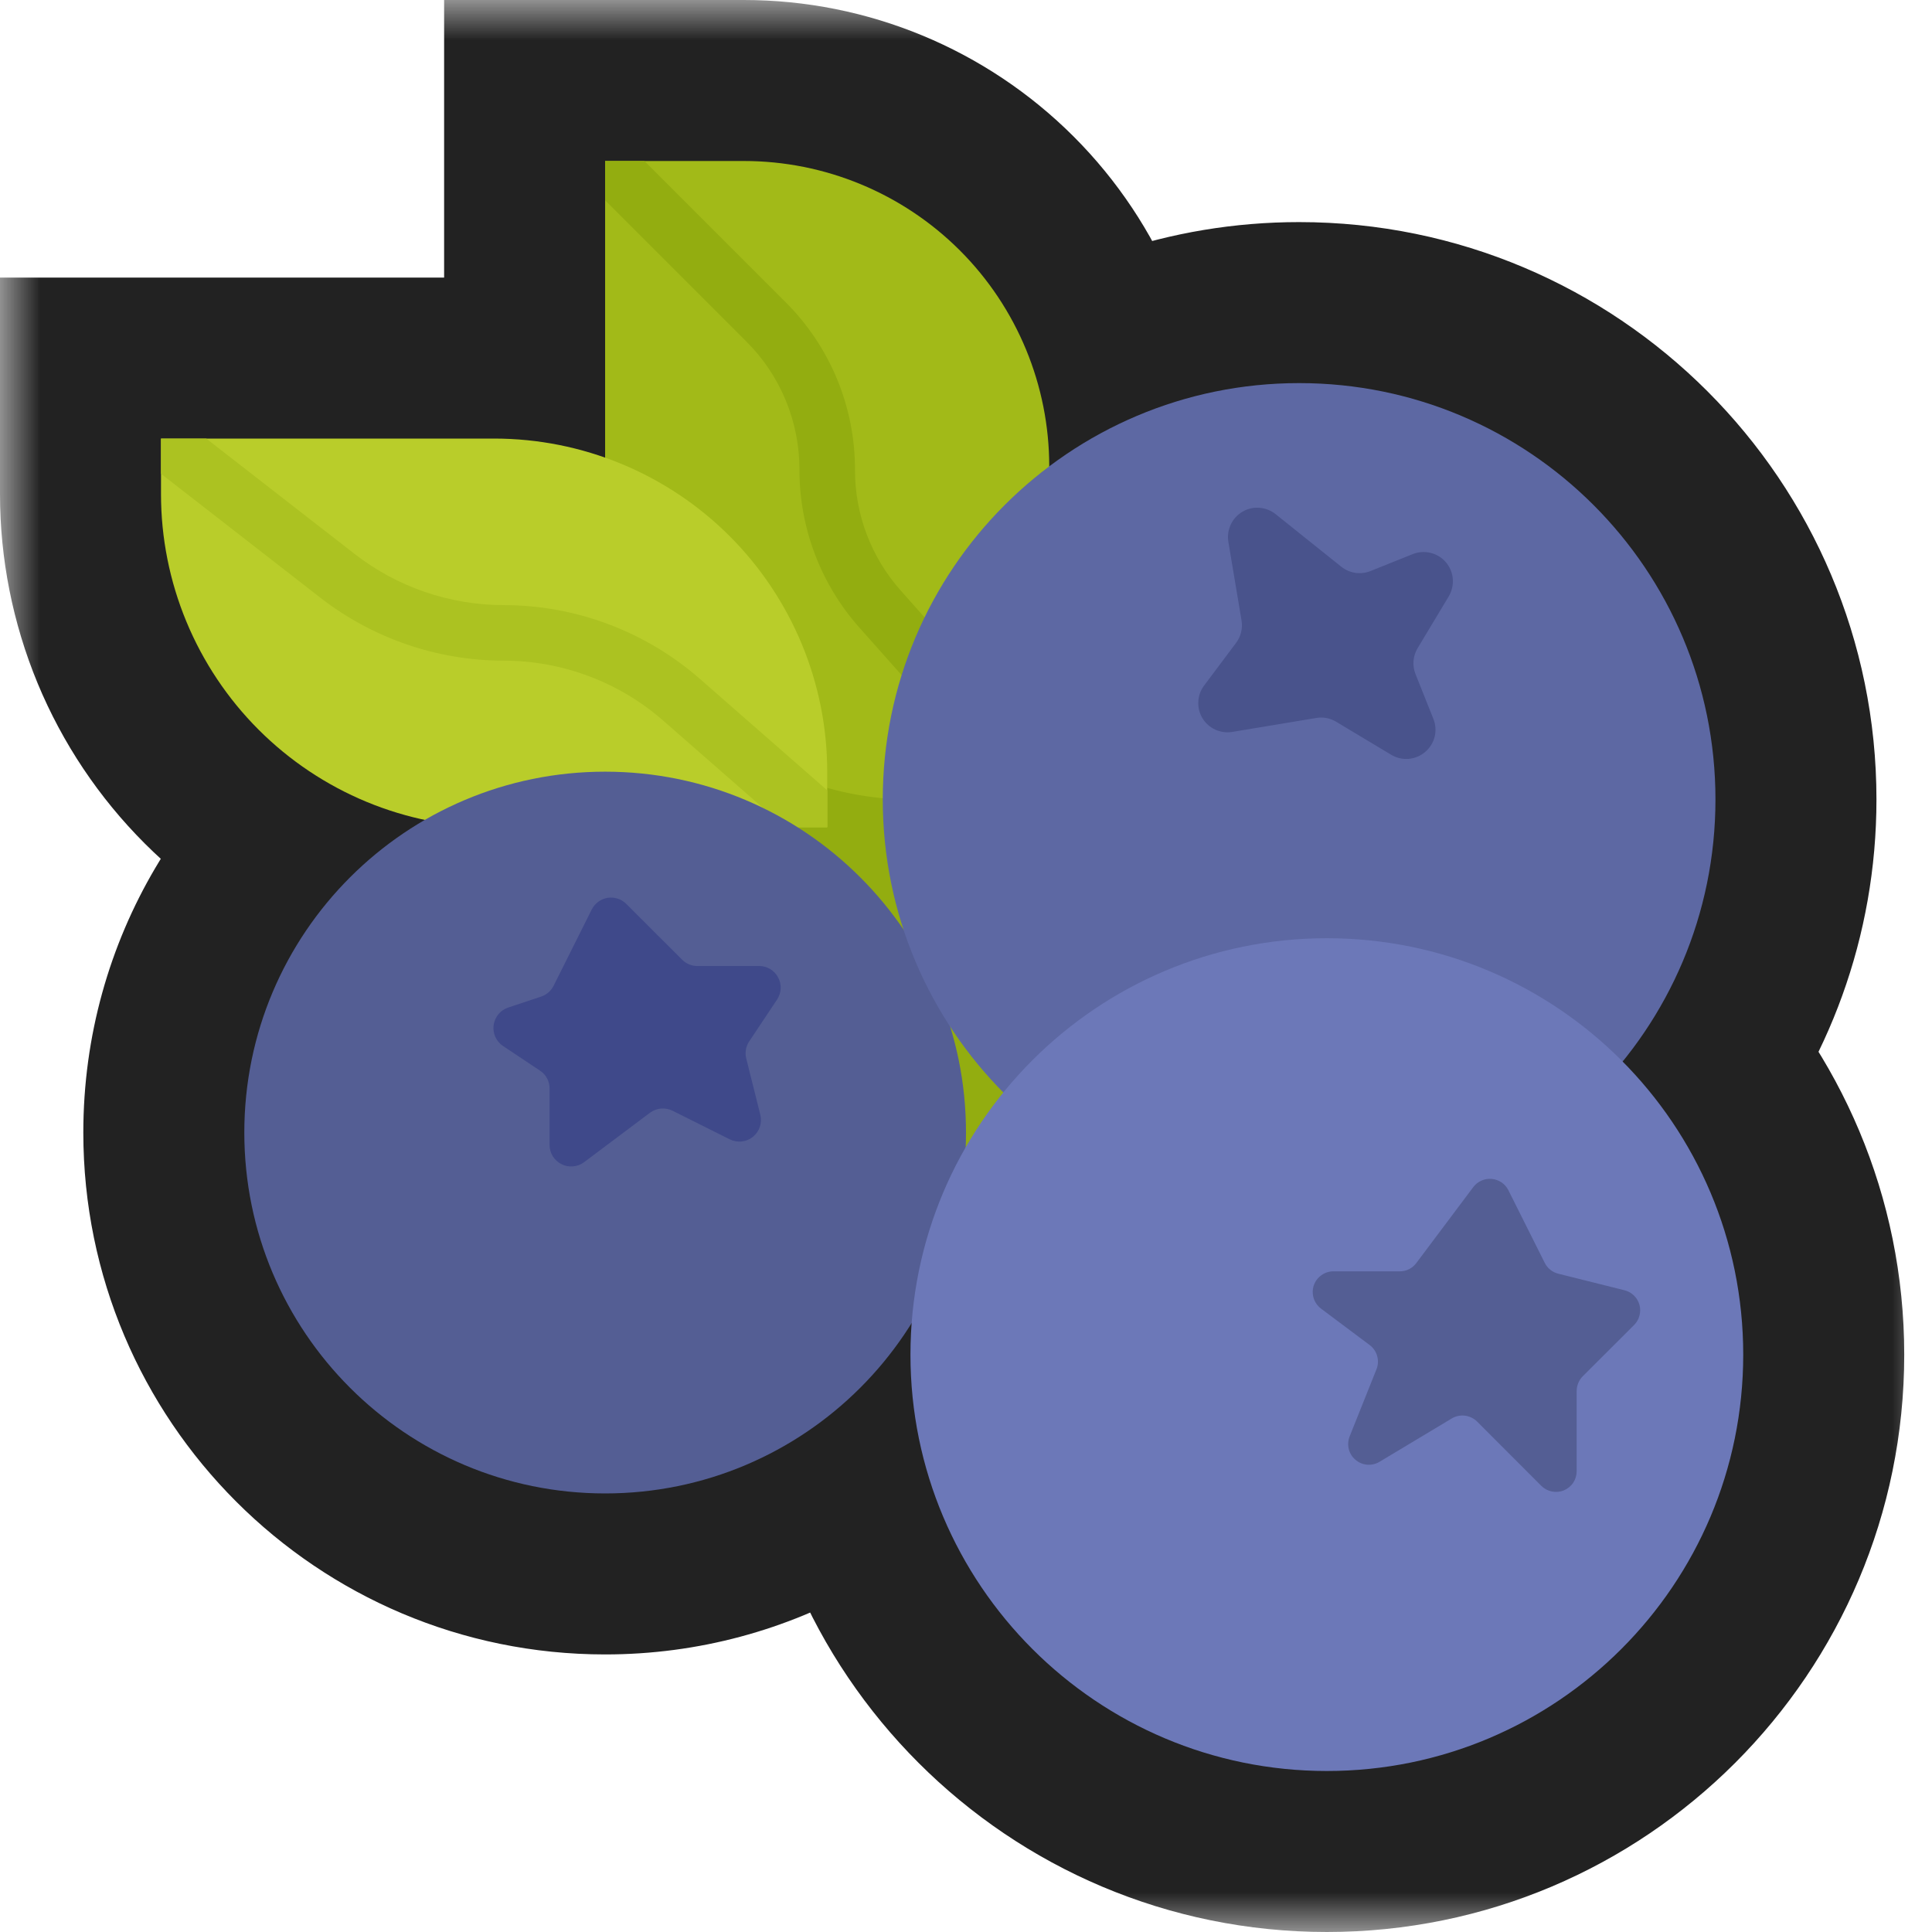
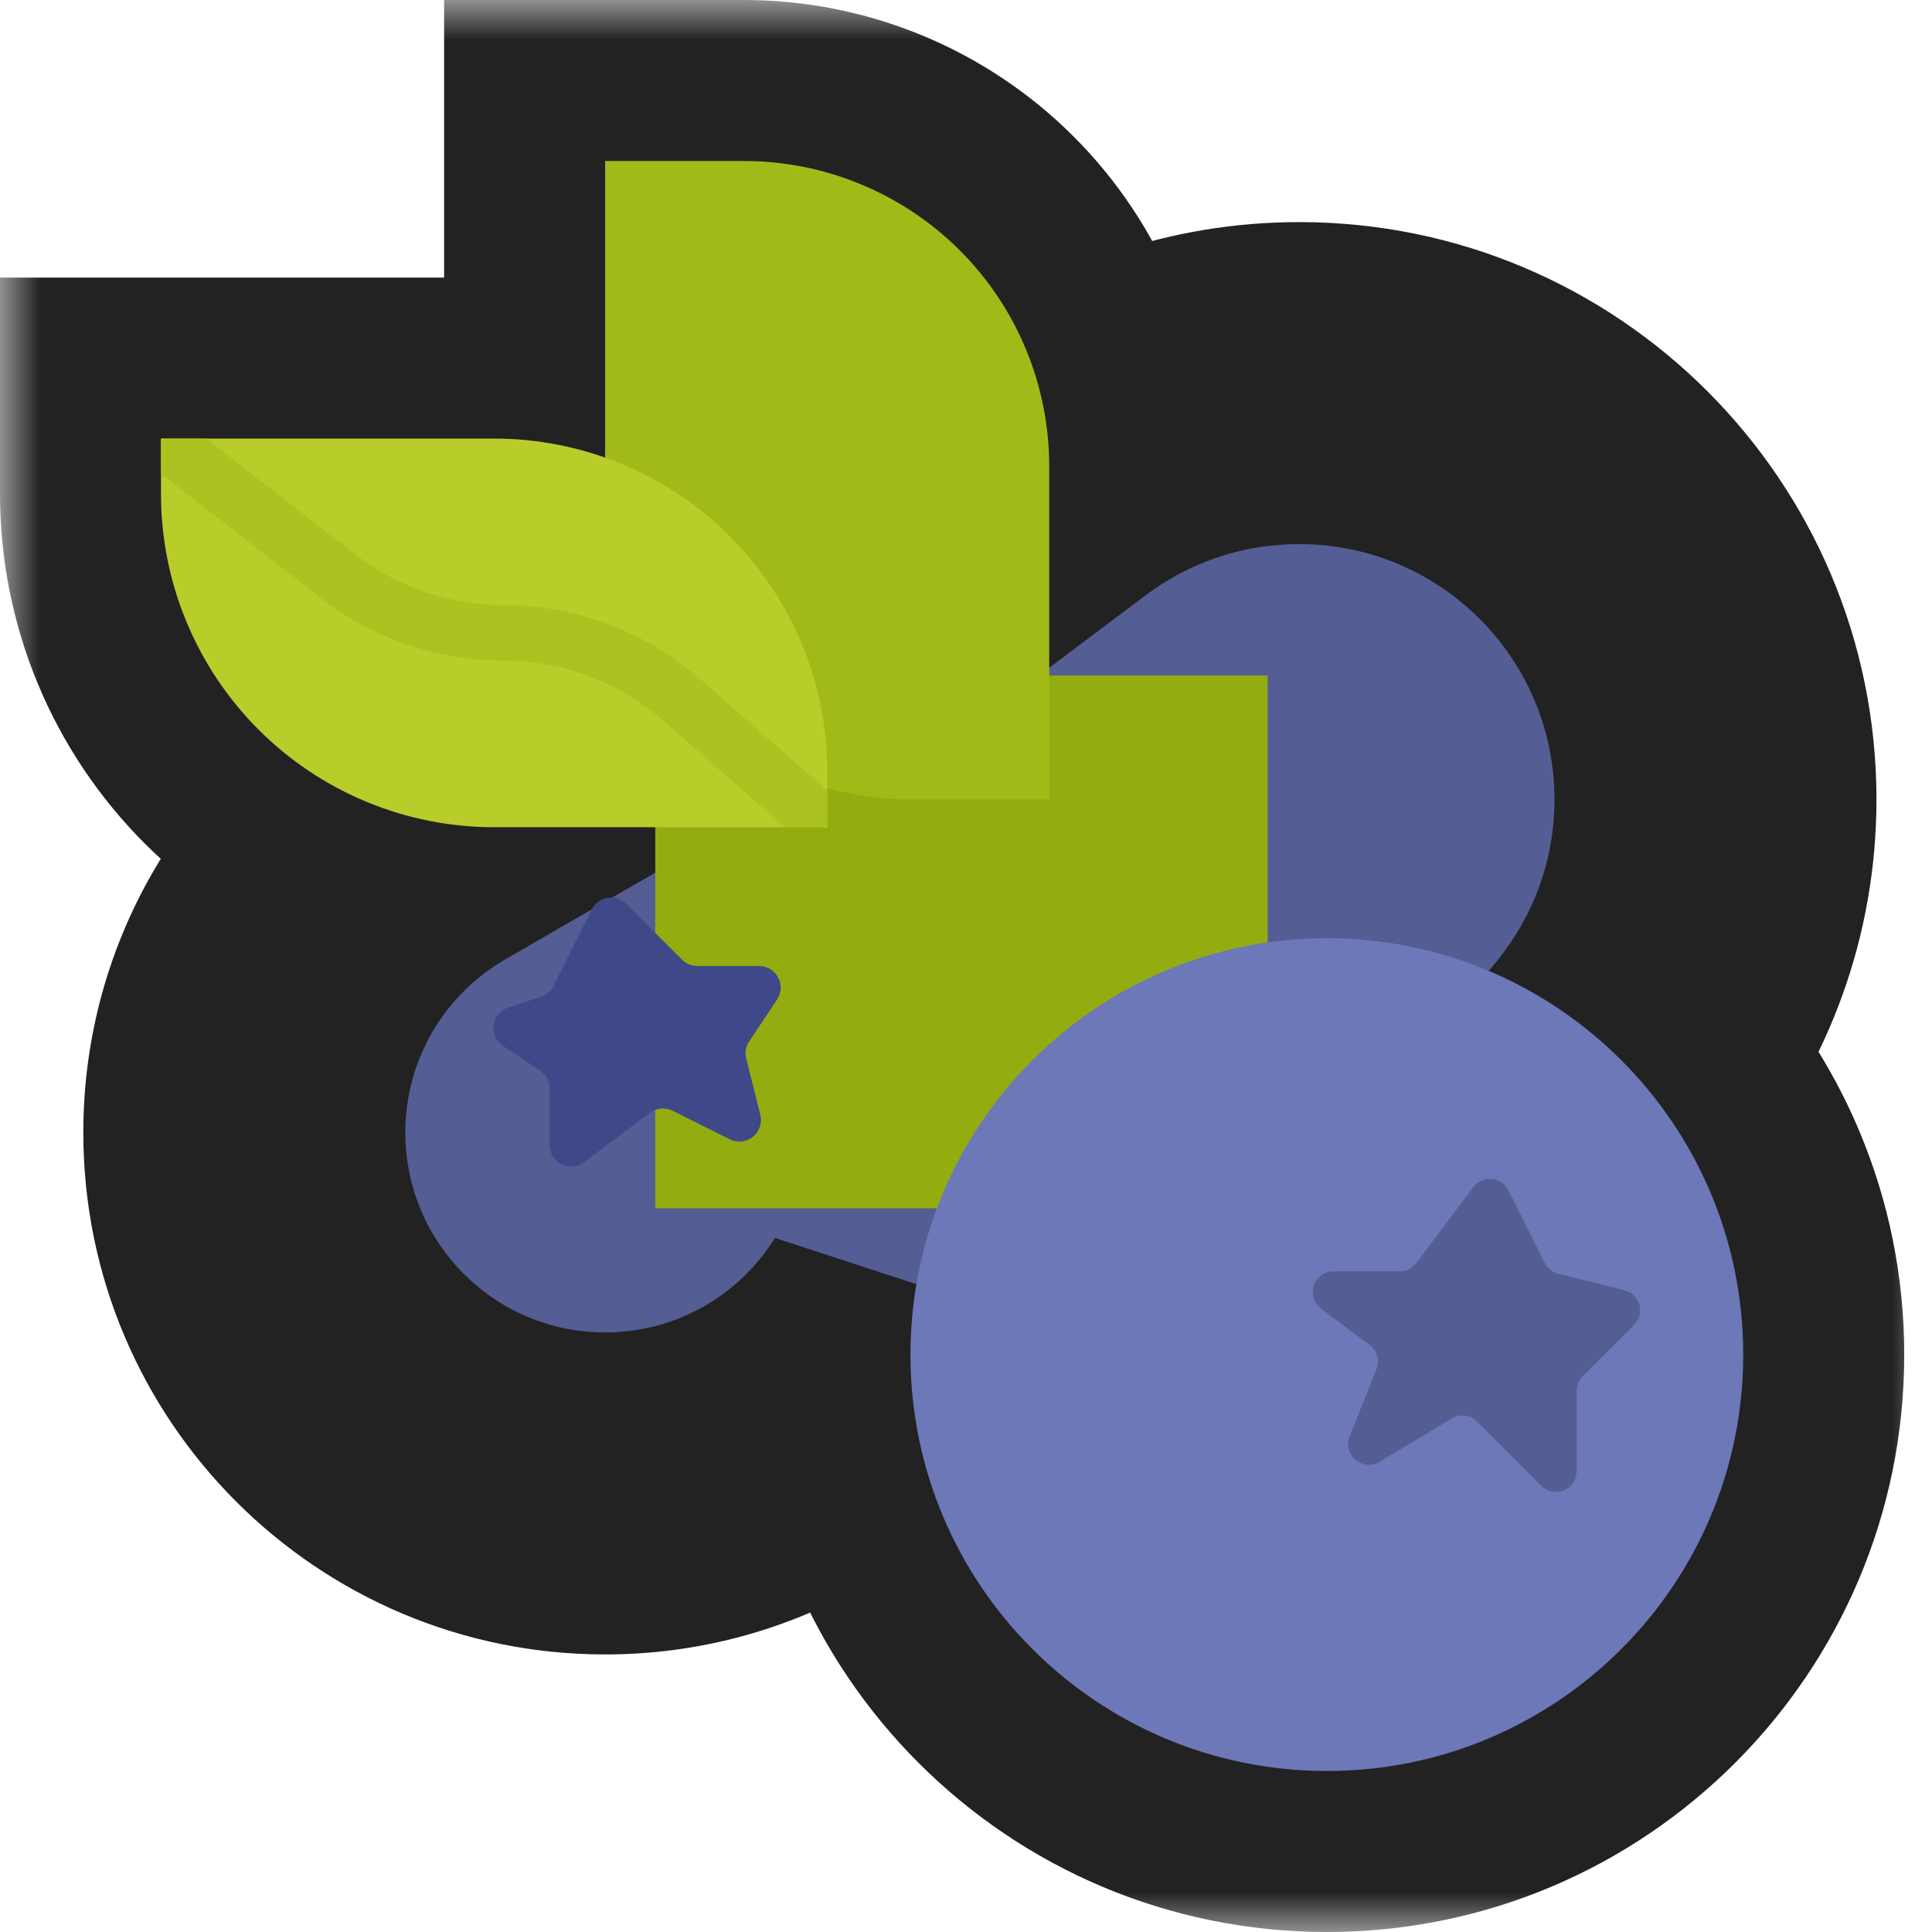
<svg xmlns="http://www.w3.org/2000/svg" width="24" height="24" viewBox="0 0 24 24" fill="none">
  <mask id="path-1-outside-1_2158_1794" maskUnits="userSpaceOnUse" x="0" y="0" width="24" height="24" fill="black">
    <rect fill="white" width="24" height="24" />
    <path fill-rule="evenodd" clip-rule="evenodd" d="M13.034 5.793C13.034 4.787 12.635 3.822 11.924 3.111C11.212 2.4 10.247 2 9.241 2H8.005H7.517V2.488V5.685C7.075 5.528 6.608 5.448 6.138 5.448H2.562H2V5.885V6.138C2 6.681 2.107 7.219 2.315 7.721C2.523 8.223 2.828 8.68 3.212 9.064C3.596 9.448 4.052 9.753 4.554 9.961C4.788 10.058 5.03 10.133 5.277 10.185C3.937 10.96 3.035 12.409 3.035 14.069C3.035 16.545 5.042 18.552 7.517 18.552C9.124 18.552 10.534 17.706 11.325 16.436C11.315 16.565 11.31 16.696 11.31 16.828C11.31 19.684 13.626 22 16.483 22C19.339 22 21.655 19.684 21.655 16.828C21.655 15.408 21.083 14.122 20.157 13.187C20.878 12.298 21.31 11.165 21.31 9.931C21.31 7.074 18.995 4.759 16.138 4.759C14.973 4.759 13.899 5.143 13.034 5.793Z" />
  </mask>
  <path fill-rule="evenodd" clip-rule="evenodd" d="M13.034 5.793C13.034 4.787 12.635 3.822 11.924 3.111C11.212 2.4 10.247 2 9.241 2H8.005H7.517V2.488V5.685C7.075 5.528 6.608 5.448 6.138 5.448H2.562H2V5.885V6.138C2 6.681 2.107 7.219 2.315 7.721C2.523 8.223 2.828 8.68 3.212 9.064C3.596 9.448 4.052 9.753 4.554 9.961C4.788 10.058 5.03 10.133 5.277 10.185C3.937 10.96 3.035 12.409 3.035 14.069C3.035 16.545 5.042 18.552 7.517 18.552C9.124 18.552 10.534 17.706 11.325 16.436C11.315 16.565 11.31 16.696 11.31 16.828C11.31 19.684 13.626 22 16.483 22C19.339 22 21.655 19.684 21.655 16.828C21.655 15.408 21.083 14.122 20.157 13.187C20.878 12.298 21.31 11.165 21.31 9.931C21.31 7.074 18.995 4.759 16.138 4.759C14.973 4.759 13.899 5.143 13.034 5.793Z" fill="#545E94" />
  <path d="M11.924 3.111L13.338 1.697V1.697L11.924 3.111ZM13.034 5.793L11.034 5.793L11.035 9.796L14.236 7.392L13.034 5.793ZM9.241 2L9.241 0H9.241V2ZM7.517 2V0H5.517V2H7.517ZM7.517 5.685L6.851 7.571L9.517 8.513V5.685H7.517ZM6.138 5.448V7.448L6.138 7.448L6.138 5.448ZM2 5.448V3.448H0V5.448H2ZM2 6.138L4 6.138V6.138H2ZM2.315 7.721L4.163 6.956L2.315 7.721ZM4.554 9.961L3.789 11.809H3.789L4.554 9.961ZM5.277 10.185L6.278 11.917L10.784 9.312L5.693 8.229L5.277 10.185ZM11.325 16.436L13.319 16.585L9.627 15.378L11.325 16.436ZM20.157 13.187L18.604 11.927L17.474 13.32L18.736 14.595L20.157 13.187ZM10.509 4.525C10.845 4.861 11.034 5.317 11.034 5.793L15.034 5.793C15.034 4.256 14.424 2.783 13.338 1.697L10.509 4.525ZM9.241 4C9.717 4 10.173 4.189 10.509 4.525L13.338 1.697C12.251 0.61 10.778 2.20537e-05 9.241 0L9.241 4ZM8.005 4H9.241V0H8.005V4ZM7.517 4H8.005V0H7.517V4ZM9.517 2.488V2H5.517V2.488H9.517ZM9.517 5.685V2.488H5.517V5.685H9.517ZM6.138 7.448C6.381 7.448 6.622 7.49 6.851 7.571L8.184 3.799C7.528 3.567 6.836 3.448 6.138 3.448L6.138 7.448ZM2.562 7.448H6.138V3.448H2.562V7.448ZM2 7.448H2.562V3.448H2V7.448ZM4 5.885V5.448H0V5.885H4ZM4 6.138V5.885H0V6.138H4ZM4.163 6.956C4.055 6.697 4 6.419 4 6.138L0 6.138C-7.15256e-06 6.944 0.159 7.742 0.467 8.487L4.163 6.956ZM4.626 7.65C4.428 7.451 4.27 7.215 4.163 6.956L0.467 8.487C0.776 9.232 1.228 9.908 1.798 10.478L4.626 7.65ZM5.32 8.113C5.06 8.006 4.825 7.848 4.626 7.65L1.798 10.478C2.368 11.048 3.044 11.5 3.789 11.809L5.32 8.113ZM5.693 8.229C5.566 8.202 5.441 8.163 5.32 8.113L3.789 11.809C4.136 11.953 4.495 12.064 4.861 12.142L5.693 8.229ZM5.035 14.069C5.035 13.152 5.53 12.349 6.278 11.917L4.276 8.454C2.343 9.571 1.035 11.666 1.035 14.069H5.035ZM7.517 16.552C6.146 16.552 5.035 15.44 5.035 14.069H1.035C1.035 17.649 3.937 20.552 7.517 20.552V16.552ZM9.627 15.378C9.186 16.087 8.405 16.552 7.517 16.552V20.552C9.843 20.552 11.881 19.325 13.023 17.493L9.627 15.378ZM13.31 16.828C13.31 16.746 13.313 16.665 13.319 16.585L9.331 16.287C9.317 16.465 9.31 16.646 9.31 16.828H13.31ZM16.483 20C14.731 20 13.31 18.58 13.31 16.828H9.31C9.31 20.789 12.522 24 16.483 24V20ZM19.655 16.828C19.655 18.58 18.235 20 16.483 20V24C20.444 24 23.655 20.789 23.655 16.828H19.655ZM18.736 14.595C19.306 15.17 19.655 15.956 19.655 16.828H23.655C23.655 14.86 22.86 13.073 21.578 11.779L18.736 14.595ZM19.31 9.931C19.31 10.69 19.047 11.381 18.604 11.927L21.71 14.447C22.71 13.215 23.31 11.64 23.31 9.931H19.31ZM16.138 6.759C17.89 6.759 19.31 8.179 19.31 9.931H23.31C23.31 5.97 20.099 2.759 16.138 2.759V6.759ZM14.236 7.392C14.766 6.994 15.421 6.759 16.138 6.759V2.759C14.526 2.759 13.032 3.293 11.833 4.194L14.236 7.392Z" fill="#222222" mask="url(#path-1-outside-1_2158_1794)" />
  <path d="M8.14 8.391H15.747V15.009H8.14V8.391Z" fill="#93AD10" />
  <path d="M13.034 5.793V9.931H11.31C10.304 9.931 9.34 9.531 8.628 8.82C7.917 8.109 7.517 7.144 7.517 6.138V2H9.241C10.247 2 11.212 2.4 11.924 3.111C12.635 3.822 13.034 4.787 13.034 5.793Z" fill="#A2BA18" />
  <path d="M10.276 9.586V10.276H6.138C5.595 10.276 5.056 10.169 4.554 9.961C4.052 9.753 3.596 9.448 3.212 9.064C2.828 8.68 2.523 8.223 2.315 7.721C2.107 7.219 2 6.681 2 6.138V5.448H6.138C6.681 5.448 7.219 5.555 7.721 5.763C8.223 5.971 8.68 6.276 9.064 6.66C9.448 7.044 9.753 7.501 9.961 8.003C10.169 8.505 10.276 9.043 10.276 9.586Z" fill="#B9CD2A" />
  <path d="M10.276 9.818V10.276H9.752L8.24 8.953C7.691 8.472 6.985 8.207 6.256 8.207C5.432 8.206 4.633 7.931 3.982 7.427L2 5.885V5.448H2.562L4.406 6.882C4.935 7.293 5.586 7.516 6.256 7.517C7.152 7.517 8.019 7.843 8.694 8.433L10.276 9.818Z" fill="#ACC221" />
-   <path d="M13.034 9.412V9.931H12.573L10.676 7.797C10.196 7.257 9.931 6.56 9.931 5.838C9.932 5.541 9.874 5.247 9.76 4.972C9.647 4.698 9.48 4.449 9.269 4.24L7.517 2.488V2H8.005L9.757 3.752C10.032 4.025 10.249 4.35 10.398 4.708C10.546 5.066 10.622 5.45 10.621 5.838C10.62 6.391 10.823 6.925 11.191 7.338L13.034 9.412Z" fill="#93AD10" />
-   <path d="M7.517 18.552C9.993 18.552 12 16.545 12 14.069C12 11.593 9.993 9.586 7.517 9.586C5.042 9.586 3.035 11.593 3.035 14.069C3.035 16.545 5.042 18.552 7.517 18.552Z" fill="#545E94" />
-   <path d="M16.138 15.103C18.995 15.103 21.31 12.788 21.31 9.931C21.31 7.074 18.995 4.759 16.138 4.759C13.281 4.759 10.966 7.074 10.966 9.931C10.966 12.788 13.281 15.103 16.138 15.103Z" fill="#5D68A3" />
  <path d="M16.483 22C19.34 22 21.655 19.684 21.655 16.828C21.655 13.971 19.34 11.655 16.483 11.655C13.626 11.655 11.31 13.971 11.31 16.828C11.31 19.684 13.626 22 16.483 22Z" fill="#6C78B8" />
-   <path d="M15.355 7.986L14.958 8.516C14.914 8.574 14.889 8.644 14.886 8.716C14.882 8.789 14.9 8.861 14.938 8.923C14.976 8.985 15.031 9.034 15.097 9.064C15.163 9.094 15.237 9.104 15.308 9.092L16.351 8.919C16.436 8.904 16.523 8.921 16.597 8.965L17.282 9.376C17.347 9.415 17.423 9.433 17.499 9.427C17.575 9.42 17.647 9.39 17.704 9.341C17.762 9.292 17.803 9.226 17.822 9.152C17.84 9.078 17.834 9 17.806 8.93L17.584 8.374C17.563 8.322 17.555 8.266 17.559 8.21C17.564 8.154 17.581 8.1 17.61 8.052L17.997 7.408C18.036 7.342 18.053 7.267 18.047 7.191C18.041 7.115 18.011 7.043 17.962 6.985C17.912 6.927 17.846 6.886 17.772 6.868C17.698 6.85 17.621 6.855 17.55 6.883L17.024 7.094C16.965 7.118 16.899 7.125 16.836 7.116C16.772 7.106 16.712 7.08 16.662 7.04L15.845 6.386C15.787 6.34 15.717 6.313 15.644 6.308C15.571 6.302 15.498 6.319 15.434 6.357C15.371 6.394 15.32 6.45 15.289 6.516C15.258 6.583 15.247 6.657 15.259 6.73L15.423 7.709C15.431 7.757 15.429 7.807 15.417 7.855C15.406 7.902 15.384 7.947 15.355 7.986Z" fill="#49538C" />
  <path d="M7.351 11.298L6.877 12.246C6.861 12.277 6.84 12.305 6.813 12.328C6.786 12.351 6.756 12.369 6.722 12.38L6.313 12.516C6.265 12.532 6.223 12.561 6.191 12.6C6.159 12.639 6.139 12.685 6.132 12.735C6.125 12.785 6.133 12.835 6.153 12.881C6.174 12.927 6.207 12.966 6.249 12.994L6.708 13.3C6.745 13.324 6.775 13.357 6.796 13.396C6.817 13.435 6.827 13.479 6.827 13.523V14.223C6.827 14.272 6.841 14.321 6.867 14.364C6.894 14.406 6.931 14.44 6.976 14.462C7.02 14.485 7.07 14.494 7.12 14.489C7.169 14.485 7.216 14.467 7.256 14.437L8.074 13.823C8.114 13.794 8.161 13.775 8.211 13.771C8.261 13.767 8.31 13.776 8.355 13.798L9.065 14.153C9.111 14.176 9.162 14.185 9.213 14.18C9.264 14.175 9.312 14.155 9.352 14.123C9.392 14.091 9.422 14.048 9.439 13.999C9.455 13.95 9.457 13.898 9.445 13.848L9.27 13.149C9.261 13.113 9.26 13.076 9.266 13.039C9.272 13.002 9.286 12.967 9.307 12.936L9.653 12.417C9.68 12.376 9.695 12.329 9.698 12.281C9.7 12.232 9.689 12.184 9.666 12.142C9.644 12.099 9.609 12.063 9.568 12.038C9.526 12.013 9.479 12 9.43 12H8.663C8.592 12 8.523 11.972 8.473 11.921L7.78 11.229C7.75 11.198 7.713 11.176 7.673 11.163C7.632 11.15 7.59 11.147 7.548 11.153C7.506 11.16 7.466 11.177 7.432 11.202C7.398 11.227 7.37 11.26 7.351 11.298Z" fill="#3F498A" />
  <path d="M16.564 15.793H17.389C17.429 15.793 17.468 15.784 17.504 15.766C17.539 15.748 17.57 15.722 17.594 15.69L18.302 14.746C18.328 14.711 18.363 14.684 18.403 14.666C18.443 14.648 18.487 14.641 18.531 14.645C18.575 14.649 18.616 14.664 18.653 14.688C18.689 14.713 18.718 14.746 18.738 14.786L19.189 15.687C19.205 15.72 19.229 15.75 19.258 15.773C19.286 15.796 19.32 15.813 19.356 15.822L20.18 16.028C20.224 16.039 20.265 16.061 20.297 16.093C20.33 16.125 20.354 16.165 20.366 16.209C20.378 16.252 20.378 16.299 20.366 16.343C20.355 16.387 20.332 16.427 20.3 16.459L19.661 17.097C19.637 17.121 19.619 17.149 19.606 17.18C19.593 17.212 19.586 17.245 19.586 17.279V18.276C19.586 18.327 19.571 18.377 19.543 18.419C19.515 18.461 19.474 18.494 19.427 18.514C19.381 18.533 19.329 18.538 19.279 18.528C19.229 18.518 19.183 18.494 19.147 18.458L18.349 17.659C18.308 17.619 18.255 17.593 18.198 17.586C18.142 17.579 18.084 17.591 18.035 17.62L17.137 18.159C17.091 18.187 17.037 18.199 16.983 18.195C16.93 18.191 16.879 18.169 16.838 18.134C16.797 18.1 16.768 18.053 16.755 18.001C16.742 17.948 16.746 17.893 16.766 17.843L17.099 17.01C17.12 16.958 17.123 16.9 17.108 16.846C17.093 16.791 17.06 16.743 17.015 16.709L16.41 16.256C16.367 16.223 16.335 16.178 16.319 16.127C16.303 16.075 16.303 16.02 16.32 15.969C16.337 15.918 16.37 15.873 16.414 15.842C16.457 15.81 16.51 15.793 16.564 15.793Z" fill="#545E94" />
</svg>